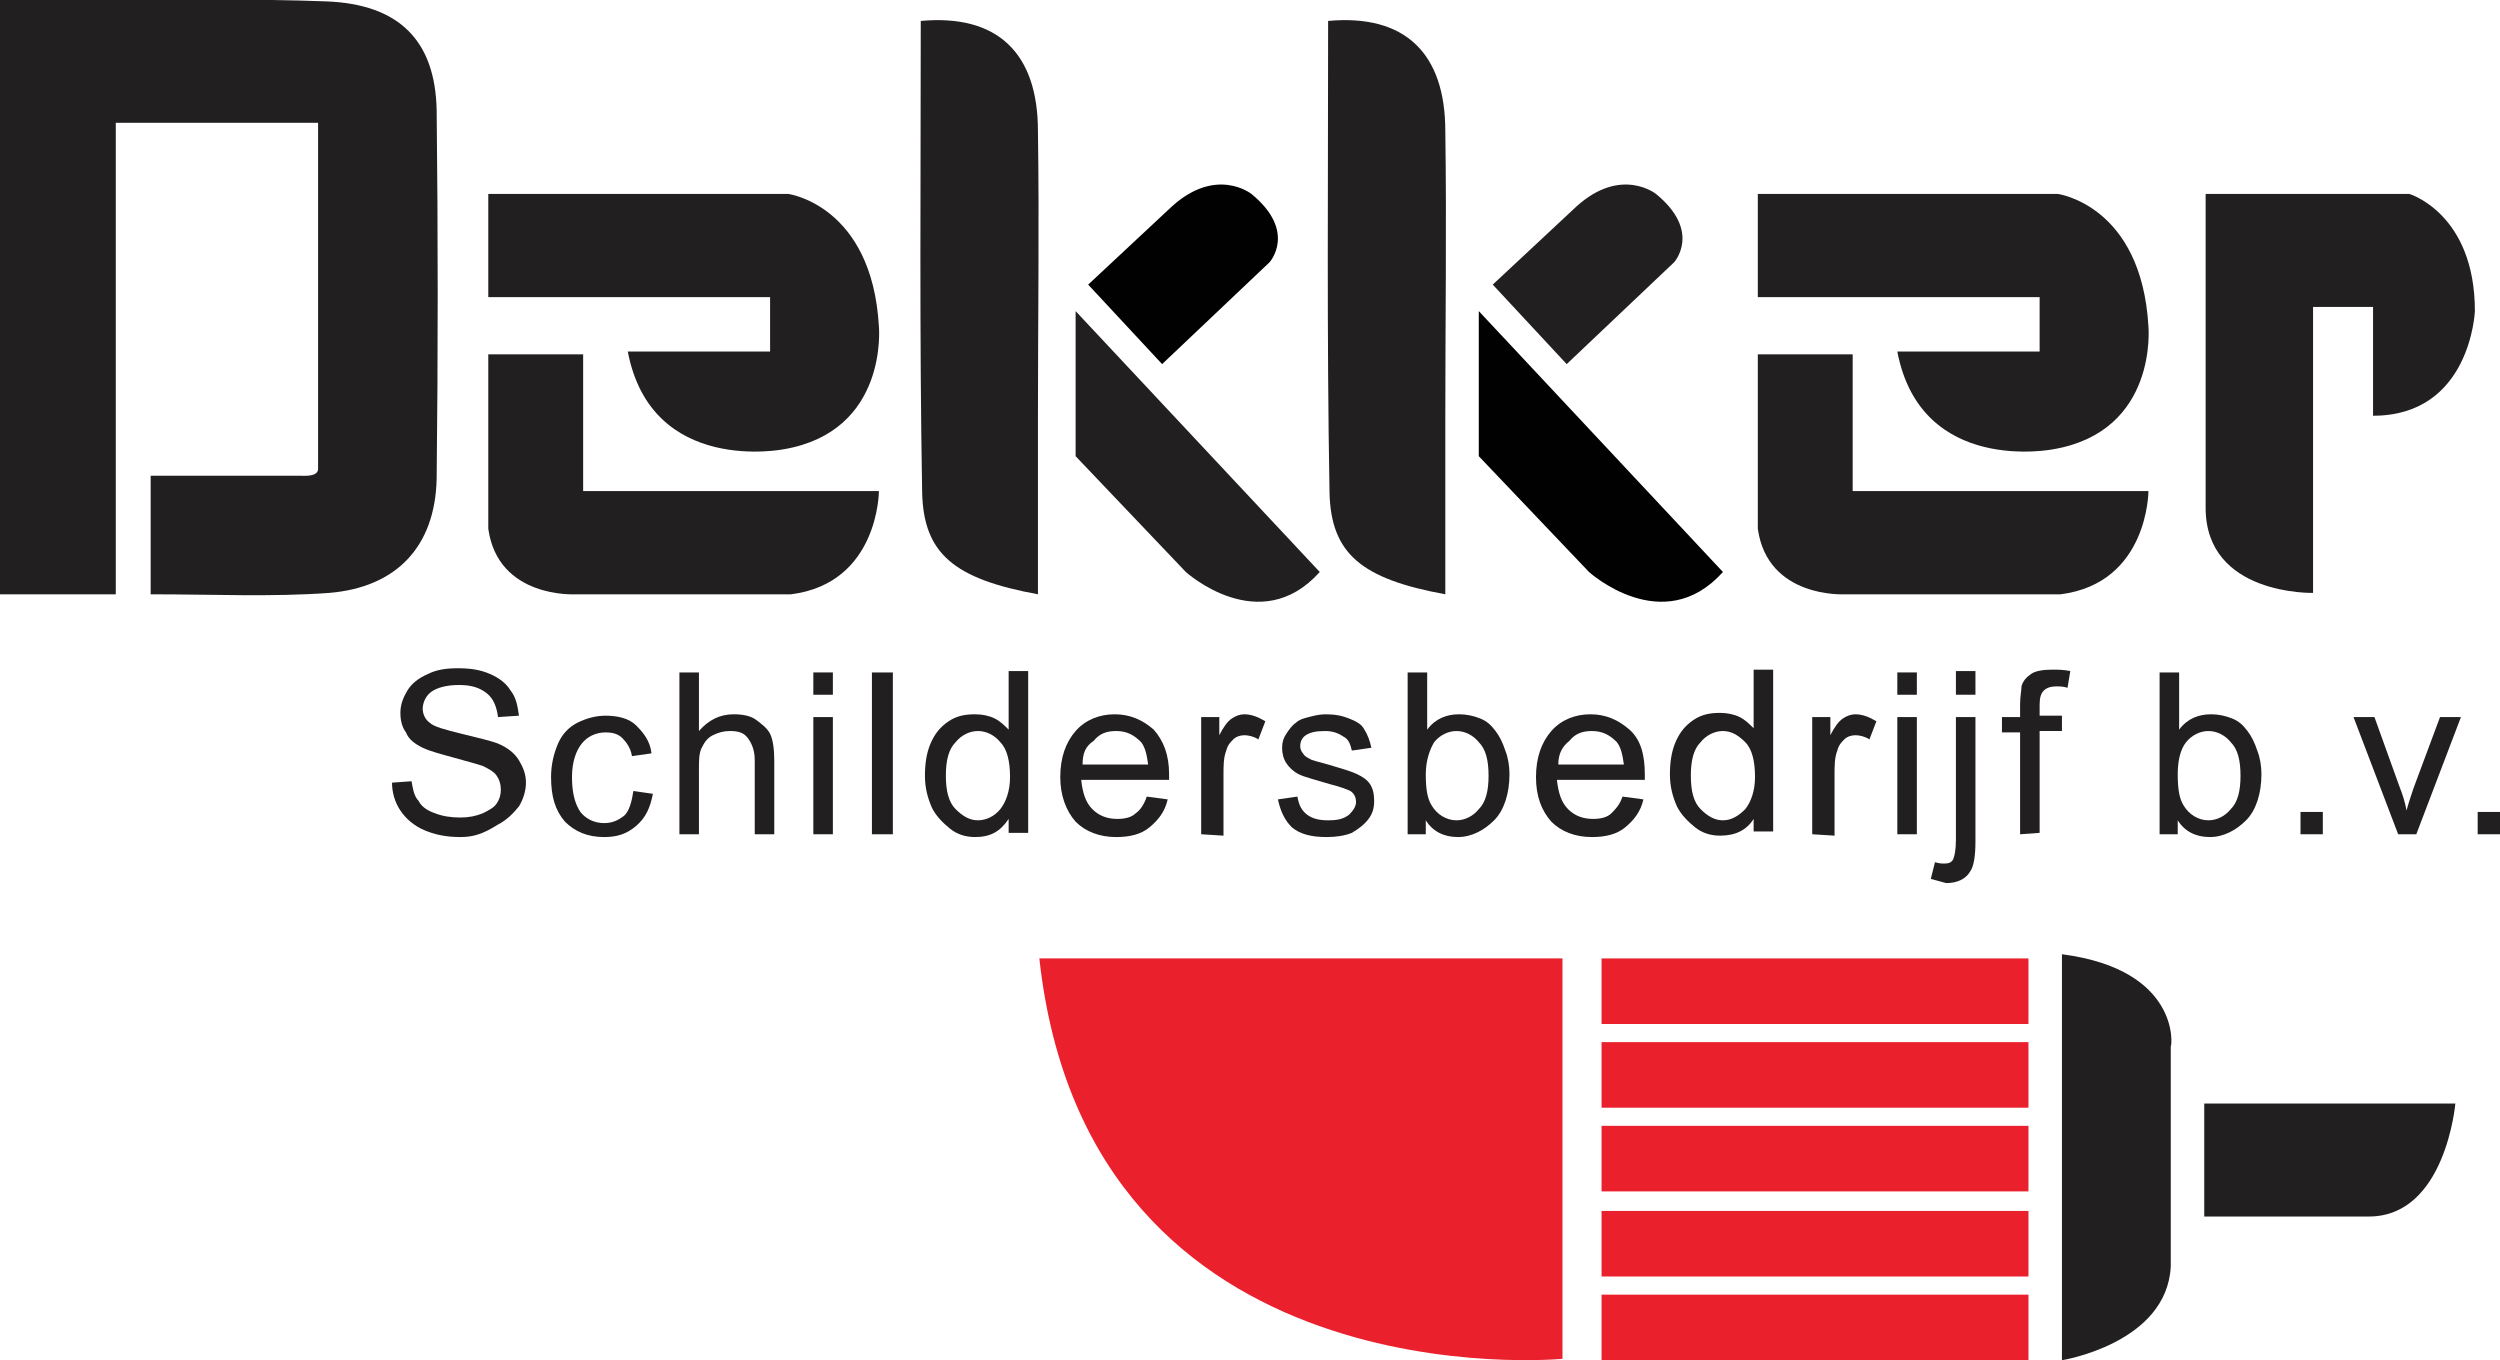
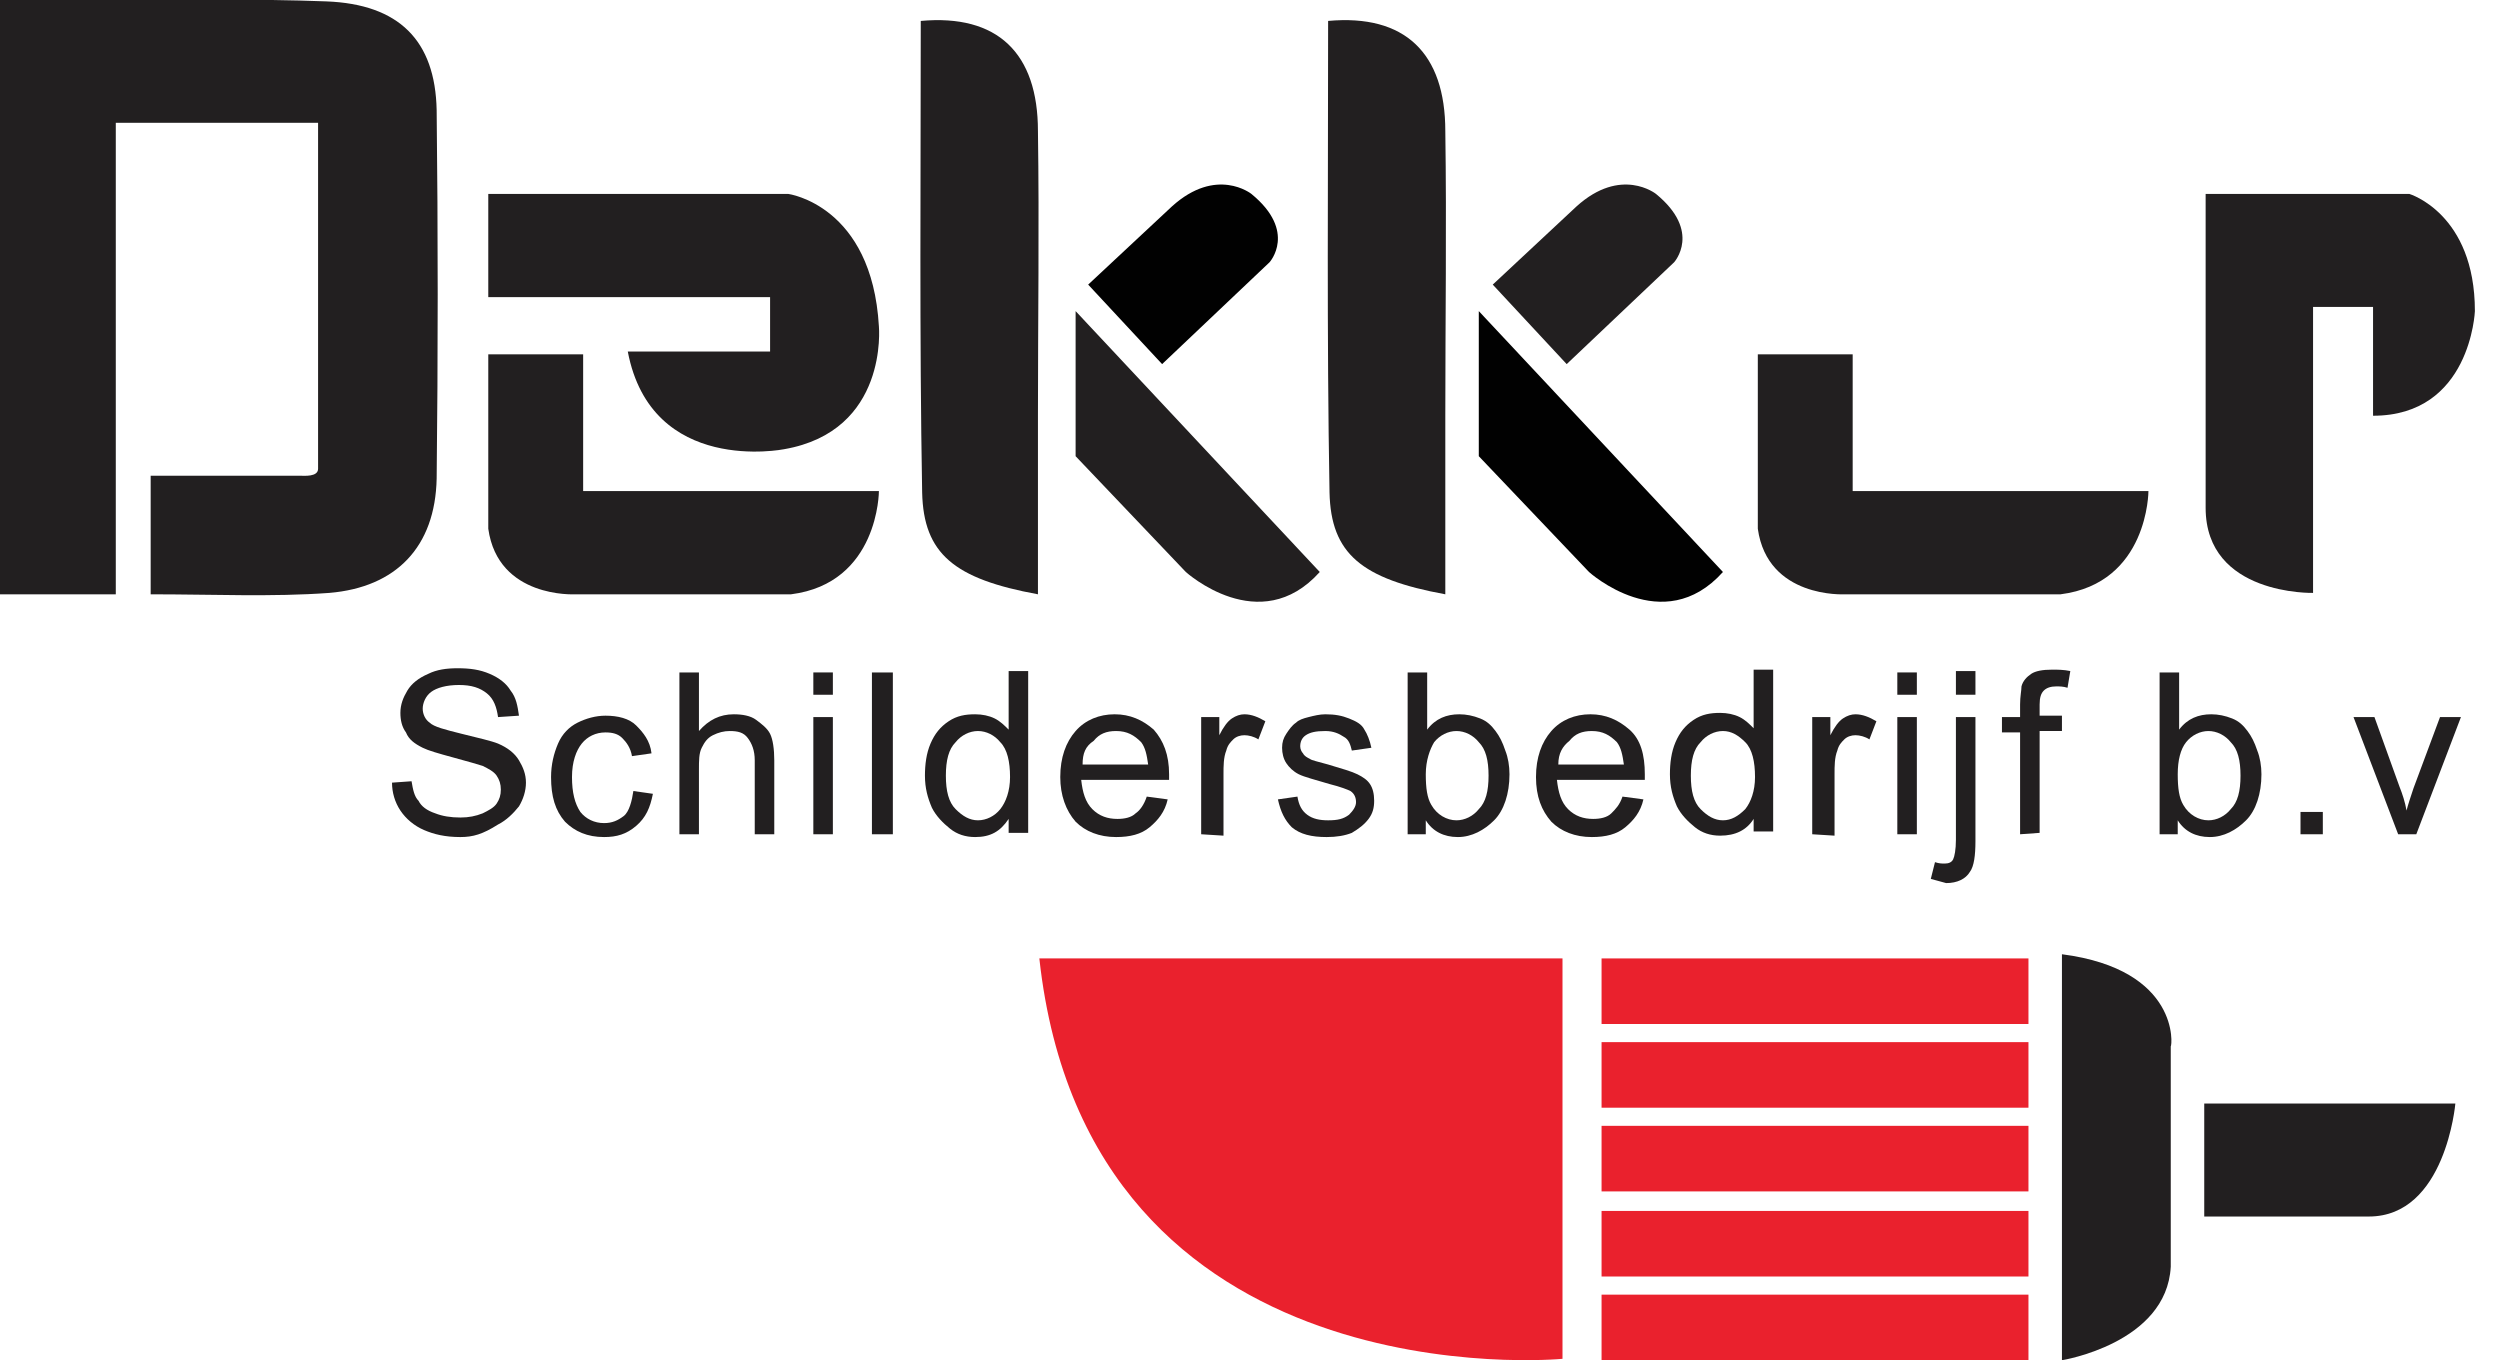
<svg xmlns="http://www.w3.org/2000/svg" version="1.1" id="Laag_1" x="0px" y="0px" viewBox="0 0 179.2 97.5" style="enable-background:new 0 0 179.2 97.5;" xml:space="preserve">
  <style type="text/css">
	.st0{fill:#221F20;}
	.st1{fill:#EA212D;}
	.st2{fill:#010101;}
</style>
  <g>
    <path class="st0" d="M28.1,56.1l1.4-0.1c0.1,0.6,0.2,1.1,0.5,1.4c0.2,0.4,0.6,0.7,1.2,0.9c0.5,0.2,1.1,0.3,1.8,0.3   c0.6,0,1.1-0.1,1.6-0.3c0.4-0.2,0.8-0.4,1-0.7c0.2-0.3,0.3-0.6,0.3-1c0-0.4-0.1-0.7-0.3-1s-0.6-0.5-1-0.7c-0.3-0.1-1-0.3-2.1-0.6   c-1.1-0.3-1.8-0.5-2.2-0.7c-0.6-0.3-1-0.6-1.2-1.1c-0.3-0.4-0.4-0.9-0.4-1.4c0-0.6,0.2-1.1,0.5-1.6c0.3-0.5,0.8-0.9,1.5-1.2   c0.6-0.3,1.3-0.4,2.1-0.4c0.9,0,1.6,0.1,2.3,0.4c0.7,0.3,1.2,0.7,1.5,1.2c0.4,0.5,0.5,1.1,0.6,1.8l-1.5,0.1   c-0.1-0.7-0.3-1.3-0.8-1.7c-0.5-0.4-1.1-0.6-2-0.6c-0.9,0-1.6,0.2-2,0.5c-0.4,0.3-0.6,0.8-0.6,1.2c0,0.4,0.2,0.8,0.5,1   c0.3,0.3,1.1,0.5,2.3,0.8s2.1,0.5,2.6,0.7c0.7,0.3,1.2,0.7,1.5,1.2c0.3,0.5,0.5,1,0.5,1.6c0,0.6-0.2,1.2-0.5,1.7   c-0.4,0.5-0.9,1-1.5,1.3C34.6,59.8,33.9,60,33,60c-1.1,0-1.9-0.2-2.6-0.5c-0.7-0.3-1.3-0.8-1.7-1.4C28.3,57.5,28.1,56.8,28.1,56.1z   " />
    <path class="st0" d="M45.4,56.7l1.4,0.2c-0.2,1-0.5,1.7-1.2,2.3S44.2,60,43.3,60c-1.2,0-2.1-0.4-2.8-1.1c-0.7-0.8-1-1.8-1-3.2   c0-0.9,0.2-1.7,0.5-2.4c0.3-0.7,0.8-1.2,1.4-1.5c0.6-0.3,1.3-0.5,2-0.5c0.9,0,1.7,0.2,2.2,0.7s1,1.1,1.1,2l-1.4,0.2   c-0.1-0.6-0.4-1-0.7-1.3c-0.3-0.3-0.7-0.4-1.2-0.4c-0.7,0-1.3,0.3-1.7,0.8c-0.4,0.5-0.7,1.3-0.7,2.4c0,1.1,0.2,1.9,0.6,2.5   c0.4,0.5,1,0.8,1.7,0.8c0.6,0,1-0.2,1.4-0.5S45.3,57.4,45.4,56.7z" />
    <path class="st0" d="M48.7,59.8V48.2h1.4v4.2c0.7-0.8,1.5-1.2,2.5-1.2c0.6,0,1.2,0.1,1.6,0.4s0.8,0.6,1,1s0.3,1.1,0.3,1.9v5.3h-1.4   v-5.3c0-0.7-0.2-1.2-0.5-1.6s-0.7-0.5-1.3-0.5c-0.4,0-0.8,0.1-1.2,0.3s-0.6,0.5-0.8,0.9c-0.2,0.4-0.2,0.9-0.2,1.6v4.6L48.7,59.8   L48.7,59.8z" />
    <path class="st0" d="M58.3,49.8v-1.6h1.4v1.6H58.3z M58.3,59.8v-8.4h1.4v8.4H58.3z" />
    <path class="st0" d="M62.5,59.8V48.2H64v11.6H62.5z" />
    <path class="st0" d="M72.3,59.8v-1.1C71.7,59.6,71,60,69.9,60c-0.7,0-1.3-0.2-1.8-0.6s-1-0.9-1.3-1.5c-0.3-0.7-0.5-1.4-0.5-2.3   c0-0.8,0.1-1.6,0.4-2.3c0.3-0.7,0.7-1.2,1.3-1.6c0.6-0.4,1.2-0.5,1.9-0.5c0.5,0,1,0.1,1.4,0.3s0.7,0.5,1,0.8v-4.2h1.4v11.6H72.3z    M67.8,55.6c0,1.1,0.2,1.9,0.7,2.4c0.5,0.5,1,0.8,1.6,0.8c0.6,0,1.2-0.3,1.6-0.8c0.4-0.5,0.7-1.3,0.7-2.3c0-1.1-0.2-2-0.7-2.5   c-0.4-0.5-1-0.8-1.6-0.8c-0.6,0-1.2,0.3-1.6,0.8C68,53.7,67.8,54.5,67.8,55.6z" />
    <path class="st0" d="M82.2,57.1l1.5,0.2c-0.2,0.9-0.7,1.5-1.3,2S81,60,80,60c-1.2,0-2.2-0.4-2.9-1.1C76.4,58.1,76,57,76,55.7   c0-1.4,0.4-2.5,1.1-3.3c0.7-0.8,1.7-1.2,2.8-1.2c1.1,0,2,0.4,2.8,1.1c0.7,0.8,1.1,1.8,1.1,3.2c0,0.1,0,0.2,0,0.4h-6.3   c0.1,0.9,0.3,1.6,0.8,2.1c0.5,0.5,1.1,0.7,1.8,0.7c0.5,0,1-0.1,1.3-0.4C81.7,58.1,82,57.7,82.2,57.1z M77.6,54.8h4.7   c-0.1-0.7-0.2-1.2-0.5-1.6c-0.5-0.5-1-0.8-1.8-0.8c-0.7,0-1.2,0.2-1.6,0.7C77.8,53.5,77.6,54,77.6,54.8z" />
    <path class="st0" d="M86.1,59.8v-8.4h1.3v1.3c0.3-0.6,0.6-1,0.9-1.2c0.3-0.2,0.6-0.3,0.9-0.3c0.5,0,1,0.2,1.5,0.5L90.2,53   c-0.3-0.2-0.7-0.3-1-0.3c-0.3,0-0.6,0.1-0.8,0.3c-0.2,0.2-0.4,0.4-0.5,0.8c-0.2,0.5-0.2,1.1-0.2,1.7v4.4L86.1,59.8L86.1,59.8z" />
    <path class="st0" d="M91.6,57.3l1.4-0.2c0.1,0.6,0.3,1,0.7,1.3c0.4,0.3,0.9,0.4,1.5,0.4c0.7,0,1.1-0.1,1.5-0.4   c0.3-0.3,0.5-0.6,0.5-0.9c0-0.3-0.1-0.6-0.4-0.8c-0.2-0.1-0.7-0.3-1.5-0.5c-1-0.3-1.8-0.5-2.2-0.7c-0.4-0.2-0.7-0.5-0.9-0.8   c-0.2-0.3-0.3-0.7-0.3-1.1c0-0.4,0.1-0.7,0.3-1c0.2-0.3,0.4-0.6,0.7-0.8c0.2-0.2,0.5-0.3,0.9-0.4c0.4-0.1,0.8-0.2,1.2-0.2   c0.7,0,1.2,0.1,1.7,0.3c0.5,0.2,0.9,0.4,1.1,0.8c0.2,0.3,0.4,0.8,0.5,1.3l-1.4,0.2c-0.1-0.4-0.2-0.8-0.6-1   c-0.3-0.2-0.7-0.4-1.3-0.4c-0.7,0-1.1,0.1-1.4,0.3c-0.3,0.2-0.4,0.5-0.4,0.8c0,0.2,0.1,0.4,0.2,0.5c0.1,0.2,0.3,0.3,0.5,0.4   c0.1,0.1,0.6,0.2,1.3,0.4c1,0.3,1.7,0.5,2.1,0.7c0.4,0.2,0.7,0.4,0.9,0.7c0.2,0.3,0.3,0.7,0.3,1.2c0,0.5-0.1,0.9-0.4,1.3   c-0.3,0.4-0.7,0.7-1.2,1c-0.5,0.2-1.1,0.3-1.8,0.3c-1.1,0-1.9-0.2-2.5-0.7C92.1,58.8,91.8,58.2,91.6,57.3z" />
    <path class="st0" d="M102.2,59.8h-1.3V48.2h1.4v4.1c0.6-0.8,1.4-1.1,2.3-1.1c0.5,0,1,0.1,1.5,0.3c0.5,0.2,0.8,0.5,1.1,0.9   c0.3,0.4,0.5,0.8,0.7,1.4c0.2,0.5,0.3,1.1,0.3,1.7c0,1.4-0.4,2.6-1.1,3.3s-1.6,1.2-2.6,1.2c-1,0-1.8-0.4-2.3-1.2L102.2,59.8   L102.2,59.8z M102.2,55.5c0,1,0.1,1.7,0.4,2.2c0.4,0.7,1.1,1.1,1.8,1.1c0.6,0,1.2-0.3,1.6-0.8c0.5-0.5,0.7-1.3,0.7-2.4   c0-1.1-0.2-1.9-0.7-2.4c-0.4-0.5-1-0.8-1.6-0.8c-0.6,0-1.2,0.3-1.6,0.8C102.5,53.7,102.2,54.5,102.2,55.5z" />
    <path class="st0" d="M116.3,57.1l1.5,0.2c-0.2,0.9-0.7,1.5-1.3,2c-0.6,0.5-1.4,0.7-2.4,0.7c-1.2,0-2.2-0.4-2.9-1.1   c-0.7-0.8-1.1-1.8-1.1-3.2c0-1.4,0.4-2.5,1.1-3.3c0.7-0.8,1.7-1.2,2.8-1.2c1.1,0,2,0.4,2.8,1.1s1.1,1.8,1.1,3.2c0,0.1,0,0.2,0,0.4   h-6.3c0.1,0.9,0.3,1.6,0.8,2.1c0.5,0.5,1.1,0.7,1.8,0.7c0.5,0,1-0.1,1.3-0.4S116.1,57.7,116.3,57.1z M111.7,54.8h4.7   c-0.1-0.7-0.2-1.2-0.5-1.6c-0.5-0.5-1-0.8-1.8-0.8c-0.7,0-1.2,0.2-1.6,0.7C112,53.5,111.7,54,111.7,54.8z" />
    <path class="st0" d="M125.7,59.8v-1.1c-0.5,0.8-1.3,1.2-2.4,1.2c-0.7,0-1.3-0.2-1.8-0.6s-1-0.9-1.3-1.5c-0.3-0.7-0.5-1.4-0.5-2.3   c0-0.8,0.1-1.6,0.4-2.3c0.3-0.7,0.7-1.2,1.3-1.6c0.6-0.4,1.2-0.5,1.9-0.5c0.5,0,1,0.1,1.4,0.3c0.4,0.2,0.7,0.5,1,0.8v-4.2h1.4v11.6   H125.7z M121.2,55.6c0,1.1,0.2,1.9,0.7,2.4c0.5,0.5,1,0.8,1.6,0.8c0.6,0,1.1-0.3,1.6-0.8c0.4-0.5,0.7-1.3,0.7-2.3   c0-1.1-0.2-2-0.7-2.5s-1-0.8-1.6-0.8c-0.6,0-1.2,0.3-1.6,0.8C121.4,53.7,121.2,54.5,121.2,55.6z" />
    <path class="st0" d="M129.9,59.8v-8.4h1.3v1.3c0.3-0.6,0.6-1,0.9-1.2c0.3-0.2,0.6-0.3,0.9-0.3c0.5,0,1,0.2,1.5,0.5L134,53   c-0.3-0.2-0.7-0.3-1-0.3c-0.3,0-0.6,0.1-0.8,0.3c-0.2,0.2-0.4,0.4-0.5,0.8c-0.2,0.5-0.2,1.1-0.2,1.7v4.4L129.9,59.8L129.9,59.8z" />
    <path class="st0" d="M136,49.8v-1.6h1.4v1.6H136z M136,59.8v-8.4h1.4v8.4H136z" />
    <path class="st0" d="M138.4,63l0.3-1.2c0.3,0.1,0.5,0.1,0.7,0.1c0.3,0,0.5-0.1,0.6-0.3s0.2-0.7,0.2-1.4v-8.8h1.4v8.9   c0,1-0.1,1.8-0.4,2.2c-0.3,0.5-0.9,0.8-1.7,0.8C139.1,63.2,138.8,63.1,138.4,63z M140.2,49.8v-1.7h1.4v1.7H140.2z" />
    <path class="st0" d="M144.8,59.8v-7.3h-1.3v-1.1h1.3v-0.9c0-0.6,0.1-1,0.1-1.3c0.1-0.4,0.4-0.7,0.7-0.9c0.3-0.2,0.8-0.3,1.5-0.3   c0.4,0,0.8,0,1.3,0.1l-0.2,1.2c-0.3-0.1-0.6-0.1-0.8-0.1c-0.4,0-0.7,0.1-0.9,0.3s-0.3,0.5-0.3,1v0.8h1.6v1.1h-1.6v7.3L144.8,59.8   L144.8,59.8z" />
    <path class="st0" d="M156.1,59.8h-1.3V48.2h1.4v4.1c0.6-0.8,1.4-1.1,2.3-1.1c0.5,0,1,0.1,1.5,0.3c0.5,0.2,0.8,0.5,1.1,0.9   c0.3,0.4,0.5,0.8,0.7,1.4c0.2,0.5,0.3,1.1,0.3,1.7c0,1.4-0.4,2.6-1.1,3.3s-1.6,1.2-2.6,1.2c-1,0-1.8-0.4-2.3-1.2L156.1,59.8   L156.1,59.8z M156.1,55.5c0,1,0.1,1.7,0.4,2.2c0.4,0.7,1.1,1.1,1.8,1.1c0.6,0,1.2-0.3,1.6-0.8c0.5-0.5,0.7-1.3,0.7-2.4   c0-1.1-0.2-1.9-0.7-2.4c-0.4-0.5-1-0.8-1.6-0.8c-0.6,0-1.2,0.3-1.6,0.8C156.3,53.7,156.1,54.5,156.1,55.5z" />
    <path class="st0" d="M164.9,59.8v-1.6h1.6v1.6H164.9z" />
    <path class="st0" d="M171.9,59.8l-3.2-8.4h1.5l1.8,5c0.2,0.5,0.4,1.1,0.5,1.7c0.1-0.4,0.3-1,0.5-1.6l1.9-5.1h1.5l-3.2,8.4   L171.9,59.8L171.9,59.8z" />
-     <path class="st0" d="M177.6,59.8v-1.6h1.6v1.6H177.6z" />
+     <path class="st0" d="M177.6,59.8v-1.6h1.6H177.6z" />
  </g>
  <path class="st1" d="M112,68.7v28.7c0,0-34,3.3-37.5-28.7L112,68.7L112,68.7z" />
  <rect x="114.8" y="68.7" class="st1" width="30.6" height="4.7" />
  <rect x="114.8" y="74.7" class="st1" width="30.6" height="4.7" />
  <rect x="114.8" y="80.7" class="st1" width="30.6" height="4.7" />
  <rect x="114.8" y="86.8" class="st1" width="30.6" height="4.7" />
  <rect x="114.8" y="92.8" class="st1" width="30.6" height="4.7" />
  <path class="st0" d="M147.8,68.4v29.1c0,0,7.5-1.2,7.8-6.7V75C155.7,75,156.3,69.5,147.8,68.4" />
  <path class="st0" d="M158,79.1h18c0,0-0.7,8.1-6.2,8.1H158V79.1z" />
  <path class="st0" d="M10.8,34.1c4,0,7.3,0,10.7,0c0.3,0,1.3,0.1,1.3-0.5V8.8H8.3v16.5c0,5.5,0,11.4,0,17.3H0V0c0.8,0,4.2,0,7.9,0  C13,0,18.2-0.1,23.4,0.1c5.2,0.2,7.8,2.8,7.9,7.8c0.1,8.8,0.1,17.6,0,26.4c-0.1,4.9-2.9,7.8-7.7,8.2c-4.1,0.3-8.3,0.1-12.8,0.1  C10.8,42.5,10.8,34.1,10.8,34.1z" />
  <path class="st0" d="M74.4,42.6c-6-1.1-8.2-2.9-8.3-7.3C65.9,24,66,12.8,66,1.5c5.5-0.5,8.4,2.3,8.4,7.9c0.1,6.8,0,13.6,0,20.4  C74.4,33.9,74.4,38,74.4,42.6" />
  <path class="st0" d="M103.6,42.6c-6-1.1-8.2-2.9-8.3-7.3C95.1,24,95.2,12.8,95.2,1.5c5.5-0.5,8.4,2.3,8.4,7.9c0.1,6.8,0,13.6,0,20.4  C103.6,33.9,103.6,38,103.6,42.6" />
  <path class="st0" d="M35,13.9h21.5c0,0,6,0.8,6.5,9.5c0,0,0.7,7.5-6.8,8.8c0,0-9.5,1.9-11.2-7h10.2v-3.9H35V13.9z" />
  <path class="st0" d="M35,25.4h6.8v9.8H63c0,0,0,6.6-6.3,7.4H41.2c0,0-5.5,0.3-6.2-4.7V25.4z" />
-   <path class="st0" d="M126,13.9h21.5c0,0,6,0.8,6.5,9.5c0,0,0.7,7.5-6.8,8.8c0,0-9.5,1.9-11.2-7h10.2v-3.9H126V13.9z" />
  <path class="st0" d="M126,25.4h6.8v9.8H154c0,0,0,6.6-6.3,7.4h-15.5c0,0-5.5,0.3-6.2-4.7V25.4z" />
  <path class="st2" d="M78,20.4l5.3,5.7l7.7-7.3c0,0,2-2.2-1.3-4.9c0,0-2.5-2-5.7,0.9L78,20.4z" />
  <path class="st0" d="M77.1,22.3v10.4l7.9,8.3c0,0,5.3,4.8,9.6,0L77.1,22.3z" />
  <path class="st2" d="M106,22.3v10.4l7.9,8.3c0,0,5.3,4.8,9.6,0L106,22.3z" />
  <path class="st0" d="M107,20.4l5.3,5.7l7.7-7.3c0,0,2-2.2-1.3-4.9c0,0-2.5-2-5.7,0.9L107,20.4z" />
  <path class="st0" d="M158,13.9h14.7c0,0,4.7,1.4,4.7,8.4c0,0-0.3,7.5-7.3,7.5V22h-4.3v20.5c0,0-7.7,0.2-7.7-6.1V13.9z" />
</svg>